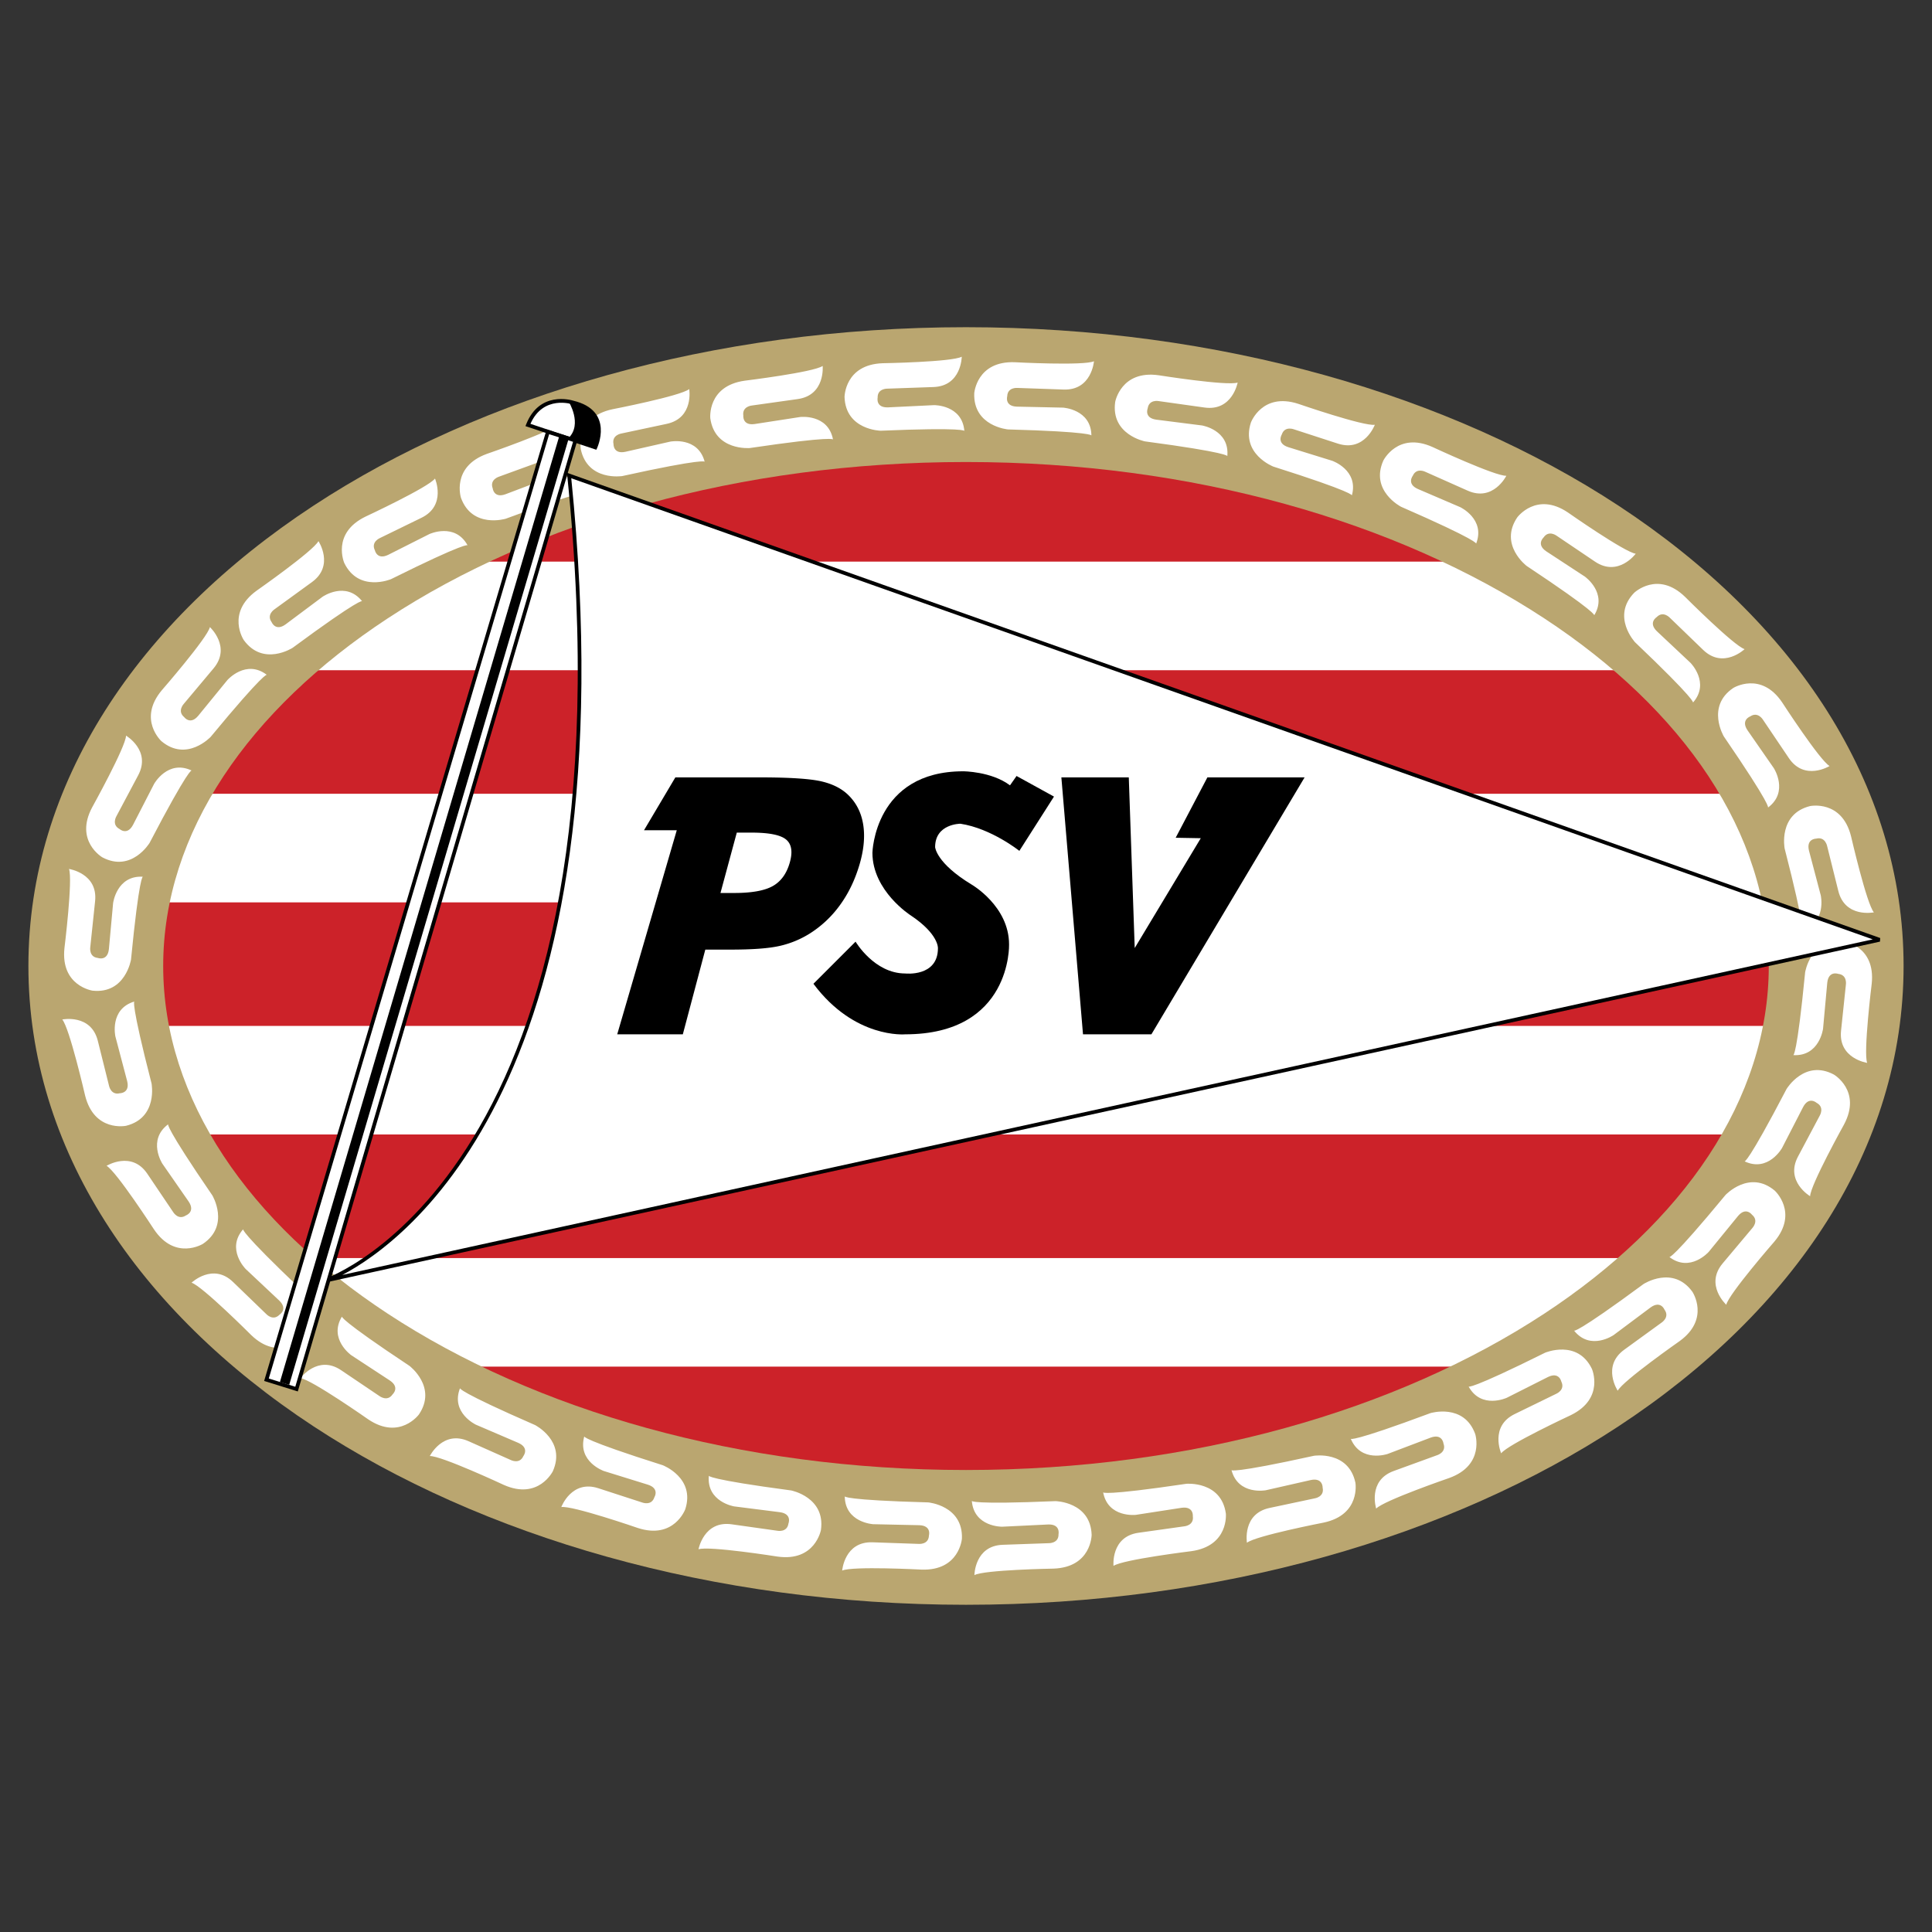
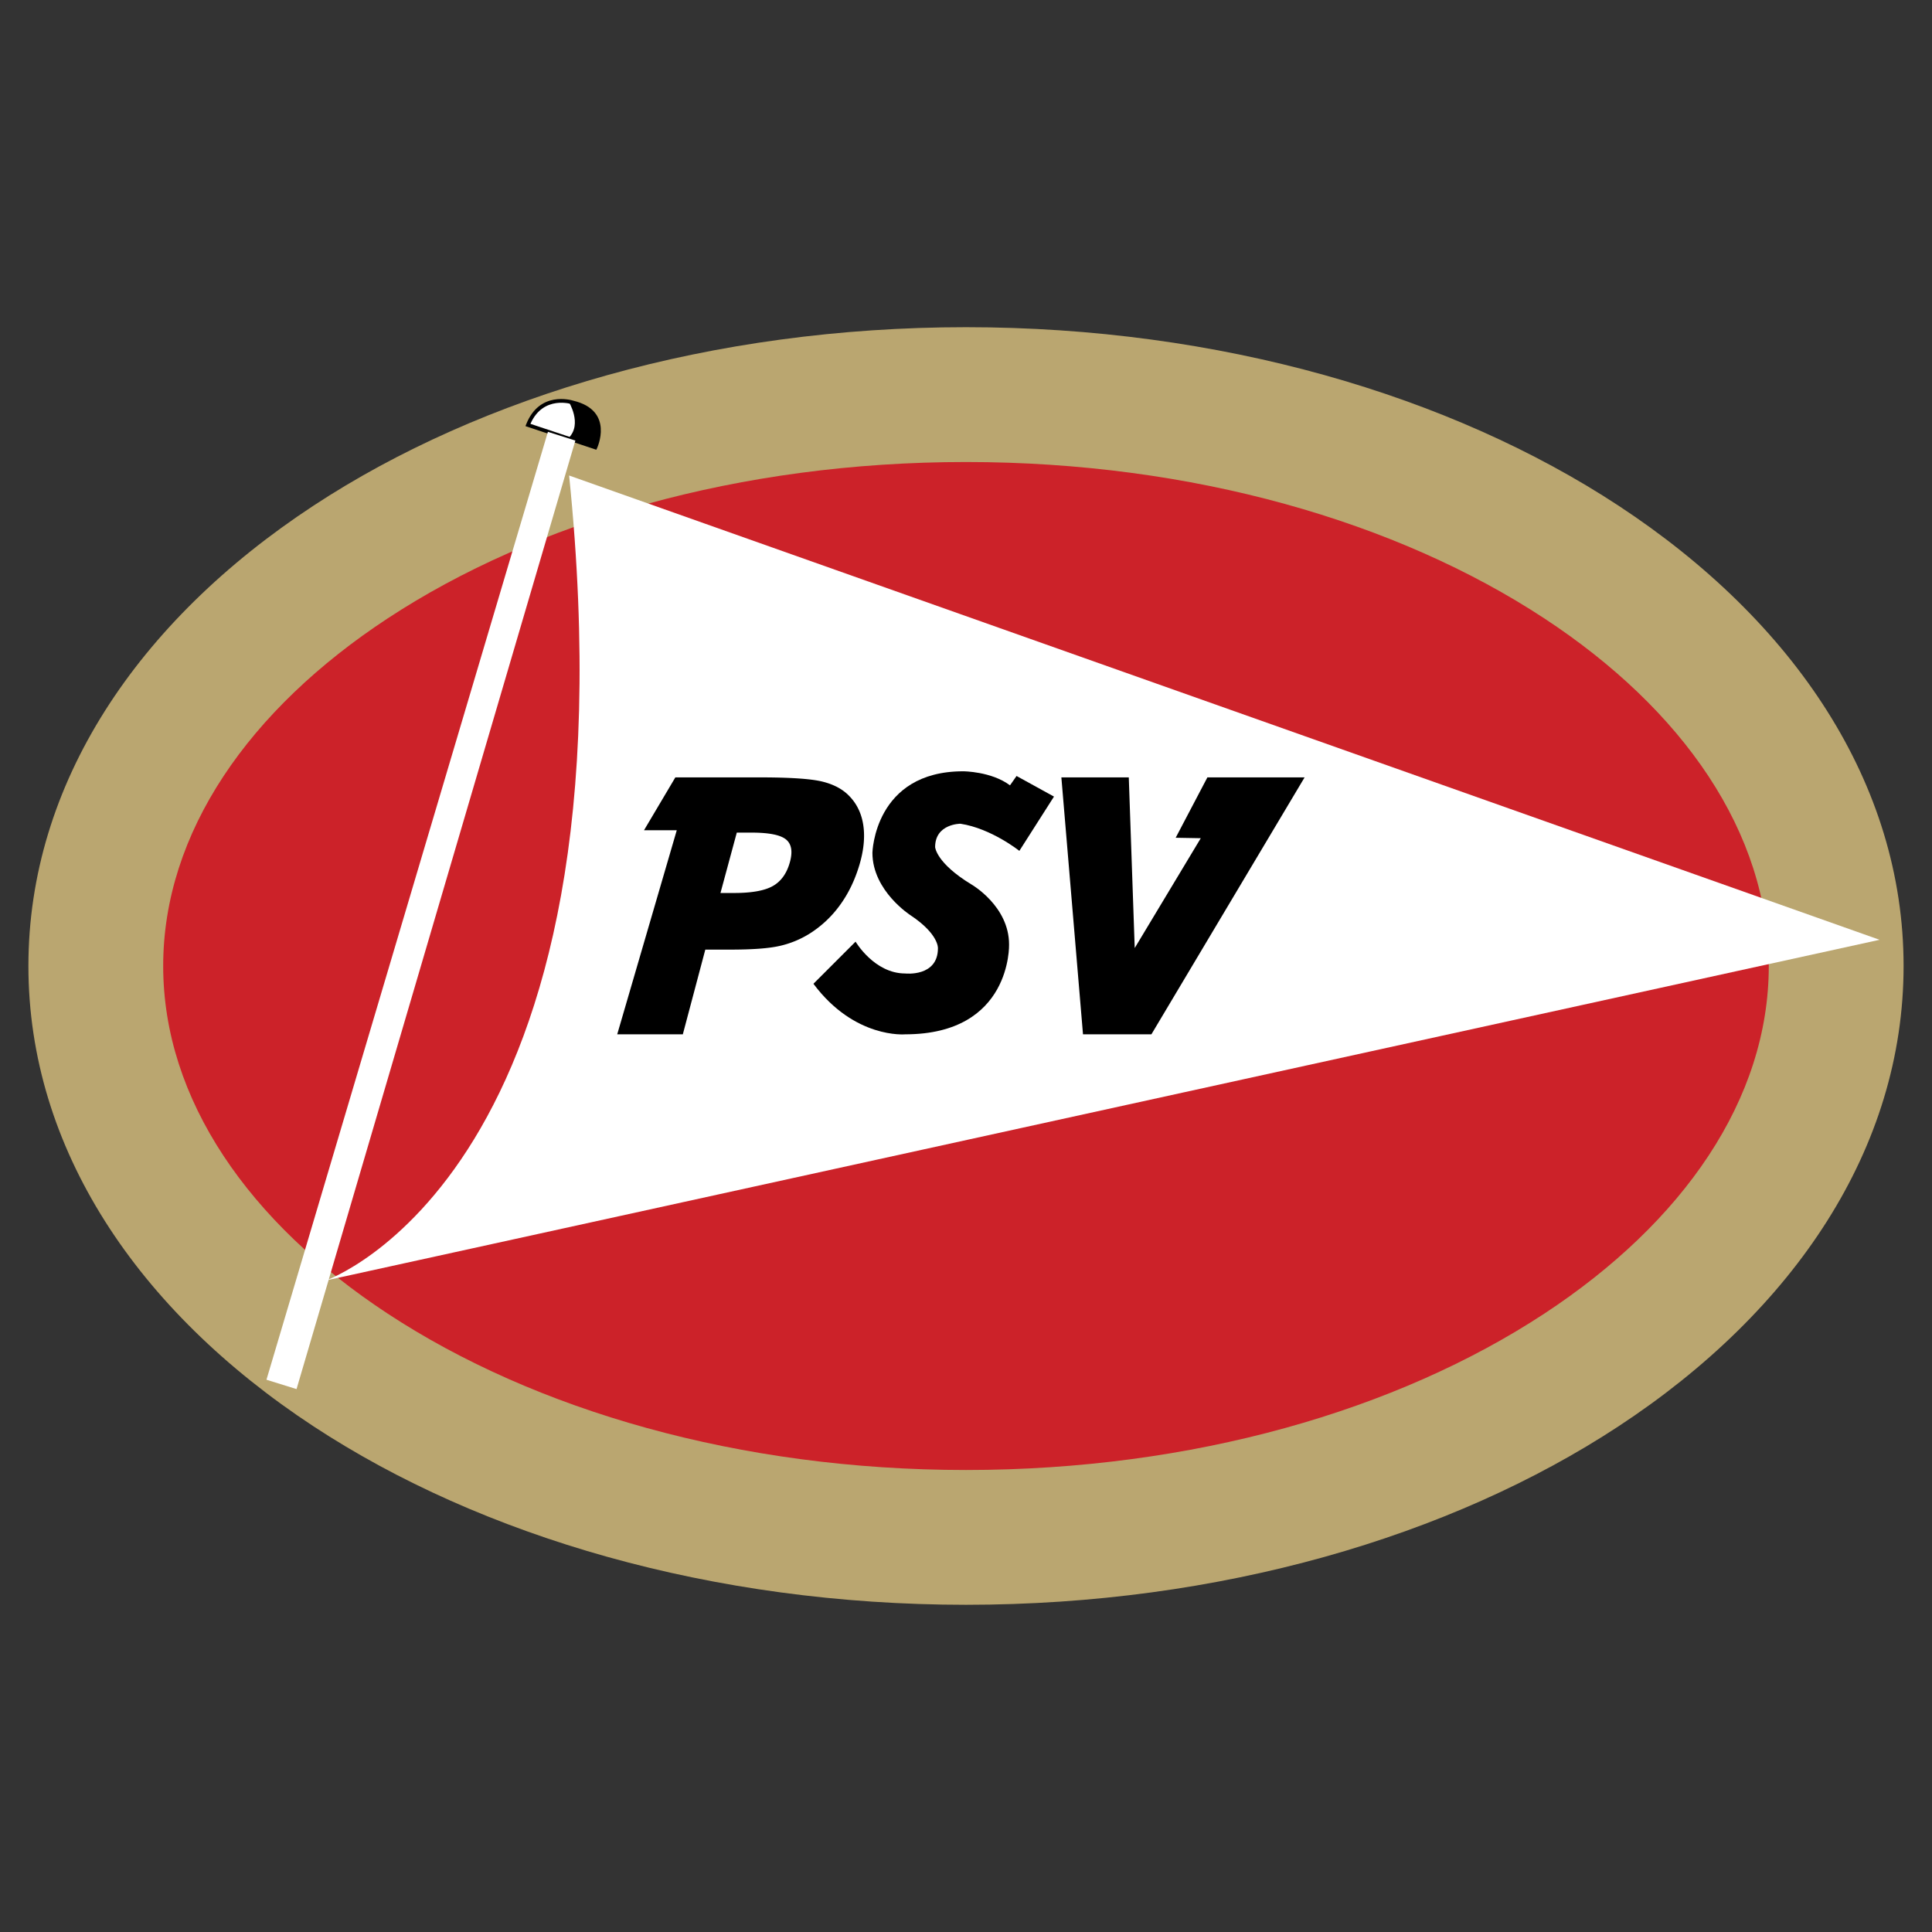
<svg xmlns="http://www.w3.org/2000/svg" width="2500" height="2500" viewBox="0 0 192.756 192.756">
  <rect x="0" y="0" width="192.756" height="192.756" fill="#333333" stroke="none" />
  <path fill-rule="evenodd" clip-rule="evenodd" fill="#fff" fill-opacity="0" d="M0 0h192.756v192.756H0V0z" />
  <path d="M96.377 153.387c47.949 0 86.82-25.525 86.82-57.009S144.326 39.37 96.377 39.37c-47.948 0-86.818 25.524-86.818 57.008 0 31.483 38.871 57.009 86.818 57.009z" fill-rule="evenodd" clip-rule="evenodd" fill="#cc2229" />
-   <path fill-rule="evenodd" clip-rule="evenodd" fill="#fff" d="M165.111 66.867V56.034H25.029v10.833h140.082zM177.066 90.028V79.194H12.328v10.834h164.738zM177.066 113.188v-10.833H12.328v10.833h164.738zM168.1 136.348v-10.832H25.029v10.832H168.1z" />
  <path d="M96.377 146.662c22.625 0 43.015-5.959 57.687-15.594 13.846-9.092 22.408-21.373 22.408-34.69 0-13.317-8.562-25.599-22.408-34.689-14.672-9.635-35.062-15.594-57.687-15.594S53.364 52.054 38.69 61.689C24.845 70.78 16.282 83.062 16.282 96.378c0 13.317 8.563 25.599 22.408 34.69 14.674 9.635 35.062 15.594 57.687 15.594zm0 13.447c-25.322 0-48.344-6.803-65.093-17.801-17.578-11.541-28.45-27.764-28.45-45.931 0-18.167 10.872-34.39 28.45-45.931 16.749-10.998 39.771-17.801 65.093-17.801 25.324 0 48.345 6.803 65.095 17.801 17.576 11.542 28.449 27.765 28.449 45.931 0 18.167-10.873 34.39-28.449 45.931-16.749 10.999-39.771 17.801-65.095 17.801z" fill="#baa670" />
-   <path d="M109.146 36.042s-.227 2.92-3.025 2.823l-4.605-.161s-.994-.097-1.025.836c0 0-.283.987.961 1.03l4.605.099s2.799.16 2.832 2.777c0 0 .137-.369-8.328-.602 0 0-3.477-.309-3.361-3.606 0 0 .236-3.231 4.033-3.099-.001.001 6.9.367 7.913-.097zM123.48 38.168s-.529 2.881-3.305 2.491l-4.562-.641s-.977-.2-1.107.725c0 0-.385.952.848 1.125l4.572.58s2.766.452 2.523 3.058c0 0 .176-.353-8.217-1.469 0 0-3.428-.67-2.969-3.938 0 0 .574-3.188 4.336-2.66.001-.001 6.827 1.084 7.881.729zM137.168 42.38s-1.021 2.745-3.688 1.879l-4.381-1.424s-.928-.367-1.217.521c0 0-.545.87.641 1.255l4.4 1.364s2.645.925 1.955 3.45c0 0 .234-.316-7.838-2.874 0 0-3.258-1.255-2.238-4.393 0 0 1.119-3.041 4.73-1.867.001.001 6.534 2.255 7.636 2.089zM150.289 47.468s-1.305 2.623-3.863 1.483l-4.209-1.874s-.885-.462-1.264.392c0 0-.633.809.504 1.315l4.234 1.817s2.533 1.196 1.584 3.636c0 0 .266-.291-7.494-3.678 0 0-3.109-1.588-1.768-4.603 0 0 1.432-2.907 4.9-1.362.001-.001 6.265 2.924 7.376 2.874zM163.197 55.244s-1.74 2.356-4.062.79l-3.818-2.576s-.791-.609-1.314.166c0 0-.762.687.27 1.383l3.854 2.524s2.289 1.619.93 3.856c0 0 .312-.24-6.742-4.923 0 0-2.787-2.104-.941-4.84 0 0 1.914-2.614 5.062-.491-.002-.001 5.658 3.967 6.761 4.111zM174.059 64.765s-2.123 2.019-4.139.072l-3.314-3.2s-.672-.737-1.32-.065c0 0-.871.543.023 1.409l3.357 3.155s1.973 1.991.246 3.958c0 0 .348-.182-5.785-6.019 0 0-2.379-2.556-.086-4.93 0 0 2.338-2.243 5.07.396 0 .001 4.885 4.891 5.948 5.224zM182.537 76.426s-2.496 1.533-4.062-.79l-2.576-3.819s-.506-.861-1.279-.339c0 0-.965.351-.27 1.383l2.629 3.785s1.516 2.357-.584 3.923c0 0 .379-.106-4.406-7.09 0 0-1.795-2.995.941-4.84 0 0 2.752-1.707 4.877 1.441 0 0 3.759 5.798 4.73 6.346zM186.957 91.026s-2.869.587-3.547-2.131l-1.113-4.47s-.182-.981-1.088-.756c0 0-1.027 0-.725 1.208l1.174 4.455s.617 2.734-1.889 3.487c0 0 .393.031-1.717-8.17 0 0-.662-3.428 2.539-4.227 0 0 3.172-.662 4.09 3.023.001-.001 1.551 6.735 2.276 7.581zM186.287 106.043s-2.898-.43-2.605-3.215l.482-4.582s.166-.984-.764-1.082c0 0-.965-.352-1.094.887l-.42 4.588s-.355 2.779-2.969 2.631c0 0 .359.162 1.182-8.266 0 0 .551-3.447 3.832-3.102 0 0 3.207.462 2.811 4.239 0 0-.847 6.859-.455 7.902zM180.596 119.346s-2.525-1.484-1.209-3.957l2.162-4.068s.523-.85-.303-1.289c0 0-.762-.688-1.346.412l-2.109 4.098s-1.369 2.443-3.736 1.326c0 0 .271.285 4.191-7.221 0 0 1.801-2.99 4.715-1.441 0 0 2.801 1.631 1.018 4.984 0-.001-3.356 6.042-3.383 7.156zM172.229 130.174s-2.162-1.977-.361-4.123l2.963-3.529s.688-.723-.027-1.322c0 0-.604-.832-1.404.123l-2.914 3.568s-1.848 2.107-3.932.521c0 0 .207.336 5.602-6.191 0 0 2.385-2.551 4.912-.43 0 0 2.4 2.178-.041 5.086-.002 0-4.541 5.215-4.798 6.297zM161.4 138.752s-1.619-2.441.646-4.088l3.729-2.707s.842-.535.293-1.291c0 0-.383-.953-1.391-.221l-3.691 2.758s-2.303 1.598-3.941-.445c0 0 .119.375 6.934-4.652 0 0 2.93-1.898 4.869.771 0 0 1.803 2.693-1.27 4.924 0 0-5.664 3.963-6.178 4.951zM149.771 144.996s-1.17-2.686 1.348-3.914l4.141-2.02s.924-.381.514-1.221c0 0-.213-1.004-1.332-.457l-4.113 2.074s-2.545 1.172-3.805-1.123c0 0 .053.391 7.635-3.377 0 0 3.217-1.361 4.662 1.605 0 0 1.309 2.963-2.105 4.629-.001.001-6.267 2.919-6.945 3.804zM137.301 150.512s-.883-2.793 1.748-3.75l4.33-1.576s.957-.283.639-1.16c0 0-.107-1.021-1.277-.596l-4.309 1.635s-2.652.9-3.664-1.516c0 0 .01.395 7.945-2.561 0 0 3.34-1.016 4.469 2.084 0 0 .99 3.086-2.578 4.383 0 0-6.538 2.248-7.303 3.057zM124.408 153.92s-.486-2.889 2.254-3.471l4.506-.957s.988-.146.793-1.061c0 0 .037-1.025-1.182-.768l-4.492 1.02s-2.754.521-3.42-2.01c0 0-.043.391 8.227-1.43 0 0 3.447-.543 4.135 2.686 0 0 .551 3.191-3.164 3.98-.001.001-6.786 1.316-7.657 2.011zM111.094 156.229s-.285-2.914 2.49-3.305l4.562-.641s.994-.076.863-1.002c0 0 .109-1.021-1.125-.848l-4.553.703s-2.783.328-3.27-2.244c0 0-.072.387 8.305-.854 0 0 3.479-.299 3.938 2.969 0 0 .326 3.223-3.434 3.752.001.001-6.86.839-7.776 1.47zM97.217 157.15s.023-2.928 2.822-3.025l4.605-.162s.998.027.965-.904c0 0 .213-1.004-1.031-.961l-4.602.223s-2.801.035-3.017-2.574c0 0-.111.379 8.347.021 0 0 3.492.064 3.607 3.361 0 0-.012 3.24-3.809 3.373.001 0-6.909.115-7.887.648zM84.024 156.697s.226-2.92 3.026-2.822l4.604.16s.993.098 1.026-.836c0 0 .284-.986-.961-1.029l-4.606-.1s-2.798-.16-2.831-2.777c0 0-.138.369 8.327.602 0 0 3.478.309 3.362 3.607 0 0-.237 3.23-4.033 3.098.001 0-6.901-.366-7.914.097zM69.69 154.572s.53-2.881 3.305-2.492l4.562.643s.978.199 1.107-.725c0 0 .386-.953-.848-1.125l-4.571-.58s-2.765-.451-2.525-3.059c0 0-.175.354 8.219 1.469 0 0 3.426.672 2.967 3.939 0 0-.574 3.188-4.335 2.658.001.001-6.825-1.083-7.881-.728zM56.002 150.359s1.022-2.744 3.688-1.879l4.381 1.424s.928.367 1.216-.521c0 0 .545-.869-.639-1.254l-4.401-1.365s-2.646-.926-1.956-3.451c0 0-.233.318 7.839 2.875 0 0 3.258 1.256 2.238 4.393 0 0-1.119 3.041-4.73 1.867 0-.001-6.534-2.255-7.636-2.089zM42.882 145.271s1.304-2.621 3.863-1.482l4.209 1.875s.884.461 1.264-.393c0 0 .633-.809-.505-1.314l-4.234-1.816s-2.534-1.197-1.584-3.637c0 0-.266.291 7.495 3.678 0 0 3.109 1.588 1.767 4.604 0 0-1.43 2.906-4.899 1.361-.001-.001-6.263-2.924-7.376-2.876zM29.973 137.496s1.74-2.357 4.062-.789l3.819 2.576s.791.607 1.313-.166c0 0 .763-.688-.269-1.383l-3.854-2.525s-2.288-1.617-.929-3.855c0 0-.312.24 6.743 4.924 0 0 2.786 2.104.94 4.84 0 0-1.913 2.613-5.062.49.001-.001-5.658-3.967-6.763-4.112zM19.113 127.975s2.123-2.018 4.138-.072l3.314 3.201s.673.736 1.322.064c0 0 .871-.543-.024-1.408l-3.357-3.156s-1.972-1.99-.246-3.959c0 0-.349.184 5.785 6.02 0 0 2.378 2.557.086 4.93 0 0-2.339 2.242-5.07-.396-.001-.002-4.886-4.89-5.948-5.224zM10.634 116.314s2.496-1.533 4.062.789l2.577 3.82s.505.859 1.28.338c0 0 .965-.35.269-1.383l-2.628-3.785s-1.515-2.357.583-3.922c0 0-.379.105 4.407 7.09 0 0 1.795 2.994-.941 4.84 0 0-2.753 1.707-4.877-1.441-.001 0-3.762-5.799-4.732-6.346zM6.213 101.715s2.869-.588 3.547 2.131l1.115 4.471s.18.98 1.086.756c0 0 1.027 0 .726-1.209l-1.175-4.455s-.617-2.732 1.89-3.486c0 0-.393-.031 1.717 8.17 0 0 .662 3.428-2.54 4.227 0 0-3.171.662-4.09-3.023 0-.002-1.551-6.736-2.276-7.582zM6.884 86.696s2.897.43 2.604 3.216l-.481 4.582s-.166.984.763 1.082c0 0 .965.352 1.095-.886l.42-4.589s.354-2.78 2.968-2.63c0 0-.358-.163-1.182 8.265 0 0-.55 3.448-3.832 3.103 0 0-3.207-.461-2.81-4.239.001-.001.847-6.861.455-7.904zM12.576 73.395s2.525 1.484 1.209 3.958l-2.163 4.068s-.523.851.302 1.289c0 0 .763.688 1.347-.412l2.108-4.097s1.37-2.444 3.737-1.327c0 0-.271-.286-4.191 7.22 0 0-1.802 2.991-4.715 1.442 0 0-2.8-1.63-1.018-4.983.001-.002 3.355-6.045 3.384-7.158zM20.942 62.566s2.162 1.977.361 4.123l-2.961 3.529s-.688.723.027 1.323c0 0 .604.831 1.404-.123l2.914-3.569s1.849-2.106 3.932-.521c0 0-.206-.336-5.601 6.19 0 0-2.384 2.551-4.912.43 0 0-2.4-2.177.041-5.086-.001.001 4.537-5.213 4.795-6.296zM31.771 53.988s1.619 2.441-.647 4.087l-3.728 2.708s-.842.535-.293 1.291c0 0 .384.953 1.391.22l3.691-2.758s2.303-1.596 3.941.446c0 0-.119-.375-6.933 4.652 0 0-2.931 1.898-4.87-.771 0 0-1.802-2.692 1.271-4.925-.001 0 5.664-3.961 6.177-4.95zM43.399 47.745s1.171 2.685-1.347 3.913l-4.141 2.02s-.922.381-.513 1.22c0 0 .213 1.004 1.332.458l4.114-2.075s2.545-1.172 3.804 1.123c0 0-.052-.39-7.635 3.377 0 0-3.215 1.36-4.662-1.605 0 0-1.308-2.964 2.106-4.629-.001 0 6.265-2.918 6.942-3.802zM55.87 42.229s.884 2.792-1.749 3.75l-4.329 1.576s-.958.282-.638 1.16c0 0 .106 1.021 1.277.596l4.308-1.634s2.654-.9 3.665 1.515c0 0-.011-.394-7.945 2.561 0 0-3.34 1.017-4.469-2.084 0 0-.99-3.085 2.579-4.384-.001-.001 6.535-2.247 7.301-3.056zM68.763 38.82s.486 2.889-2.254 3.471l-4.506.958s-.987.146-.793 1.06c0 0-.036 1.026 1.182.767l4.493-1.019s2.754-.521 3.419 2.01c0 0 .044-.391-8.225 1.43 0 0-3.45.542-4.136-2.685 0 0-.551-3.193 3.164-3.982 0-.001 6.785-1.315 7.656-2.01zM82.078 36.511s.284 2.915-2.491 3.305l-4.562.641s-.995.077-.864 1.002c0 0-.108 1.021 1.125.848l4.554-.703s2.783-.328 3.27 2.244c0 0 .071-.387-8.305.853 0 0-3.479.3-3.938-2.967 0 0-.327-3.223 3.434-3.752-.001-.001 6.86-.839 7.777-1.471zM95.954 35.589s-.022 2.929-2.823 3.026l-4.604.161s-.998-.027-.965.906c0 0-.214 1.004 1.031.961l4.602-.223s2.802-.036 3.018 2.574c0 0 .111-.378-8.348-.021 0 0-3.491-.064-3.605-3.362 0 0 .011-3.24 3.807-3.372-.003 0 6.908-.117 7.887-.65z" fill-rule="evenodd" clip-rule="evenodd" fill="#fff" />
  <path d="M32.5 127.756s31.379-10.832 24.281-80.314l130.744 46.321L32.5 127.756z" fill-rule="evenodd" clip-rule="evenodd" fill="#fff" />
-   <path d="M32.54 127.939l-.104-.357c.089-.033 31.242-10.785 24.16-80.121l-.03-.293.277.098 130.745 46.321-.023.358L32.54 127.939zm1.609-.736l152.698-33.482L56.995 47.715c6.046 59.974-16.557 76.18-22.846 79.488z" />
  <path d="M52.672 42.399l6.724 2.241s1.681-3.548-2.241-4.482c0 0-3.176-1.059-4.483 2.241z" fill-rule="evenodd" clip-rule="evenodd" fill="#fff" />
  <path d="M52.922 42.286l6.369 2.123c.257-.667 1.046-3.301-2.18-4.07l-.015-.004c-.007-.002-2.889-.962-4.174 1.951zm-.308.291l-.188-.062.072-.184c1.321-3.335 4.46-2.429 4.699-2.354 4.146.987 2.372 4.731 2.368 4.742l-.07.153-.158-.053-6.723-2.242z" />
  <path d="M56.719 43.707l2.677.934s1.619-3.798-2.677-4.607c0-.001 1.432 2.272 0 3.673z" fill-rule="evenodd" clip-rule="evenodd" />
  <path fill-rule="evenodd" clip-rule="evenodd" fill="#fff" d="M57.404 43.956L29.586 138.59l-3.001-.934 28.08-94.572 2.739.872z" />
-   <path d="M57.634 43.833l-.052.175-27.817 94.634-.054.182-.181-.057-3.001-.934-.175-.055.052-.176L54.485 43.03l.054-.184.181.058 2.739.872.175.057zm-.461.246l-2.385-.759-27.972 94.214 2.645.822 27.712-94.277z" />
-   <path d="M56.748 43.719l-27.893 94.447-.929-.273 27.892-94.448.93.274z" />
  <path d="M73.51 83.07h1.468c1.738 0 2.886.228 3.443.684.555.455.682 1.22.378 2.293-.312 1.109-.879 1.894-1.699 2.355-.819.461-2.098.691-3.839.691h-1.379l1.628-6.023zm-9.258-.234h3.269l-5.941 20.359h6.546l2.243-8.452h2.512c2.203 0 3.838-.123 4.908-.368a9.627 9.627 0 0 0 2.956-1.208 10.895 10.895 0 0 0 3.058-2.864c.846-1.161 1.496-2.507 1.948-4.037.425-1.436.553-2.741.383-3.915-.172-1.173-.641-2.152-1.404-2.934-.65-.678-1.545-1.157-2.682-1.437-1.14-.28-3.218-.42-6.238-.42h-8.43l-3.128 5.276zM120.461 77.56h9.699l-15.285 25.635h-6.824l-2.158-25.635h6.726l.592 17.026 6.59-10.958-2.504-.045 3.164-6.023z" fill-rule="evenodd" clip-rule="evenodd" />
  <path d="M100.768 78.354l.654-.934 3.734 2.055-3.455 5.416s-2.801-2.241-5.883-2.708c0 0-2.521 0-2.521 2.334 0 0 .093 1.588 3.642 3.736 0 0 3.736 2.147 3.736 5.977 0 0 .279 8.965-10.366 8.965 0 0-5.043.467-9.152-5.043l4.203-4.203s1.868 3.175 4.95 3.175c0 0 3.268.373 3.268-2.521 0 0 .094-1.401-2.708-3.269 0 0-3.829-2.428-3.829-6.257 0 0 .187-8.125 9.059-8.125-.002.001 2.8.001 4.668 1.402z" fill-rule="evenodd" clip-rule="evenodd" />
</svg>